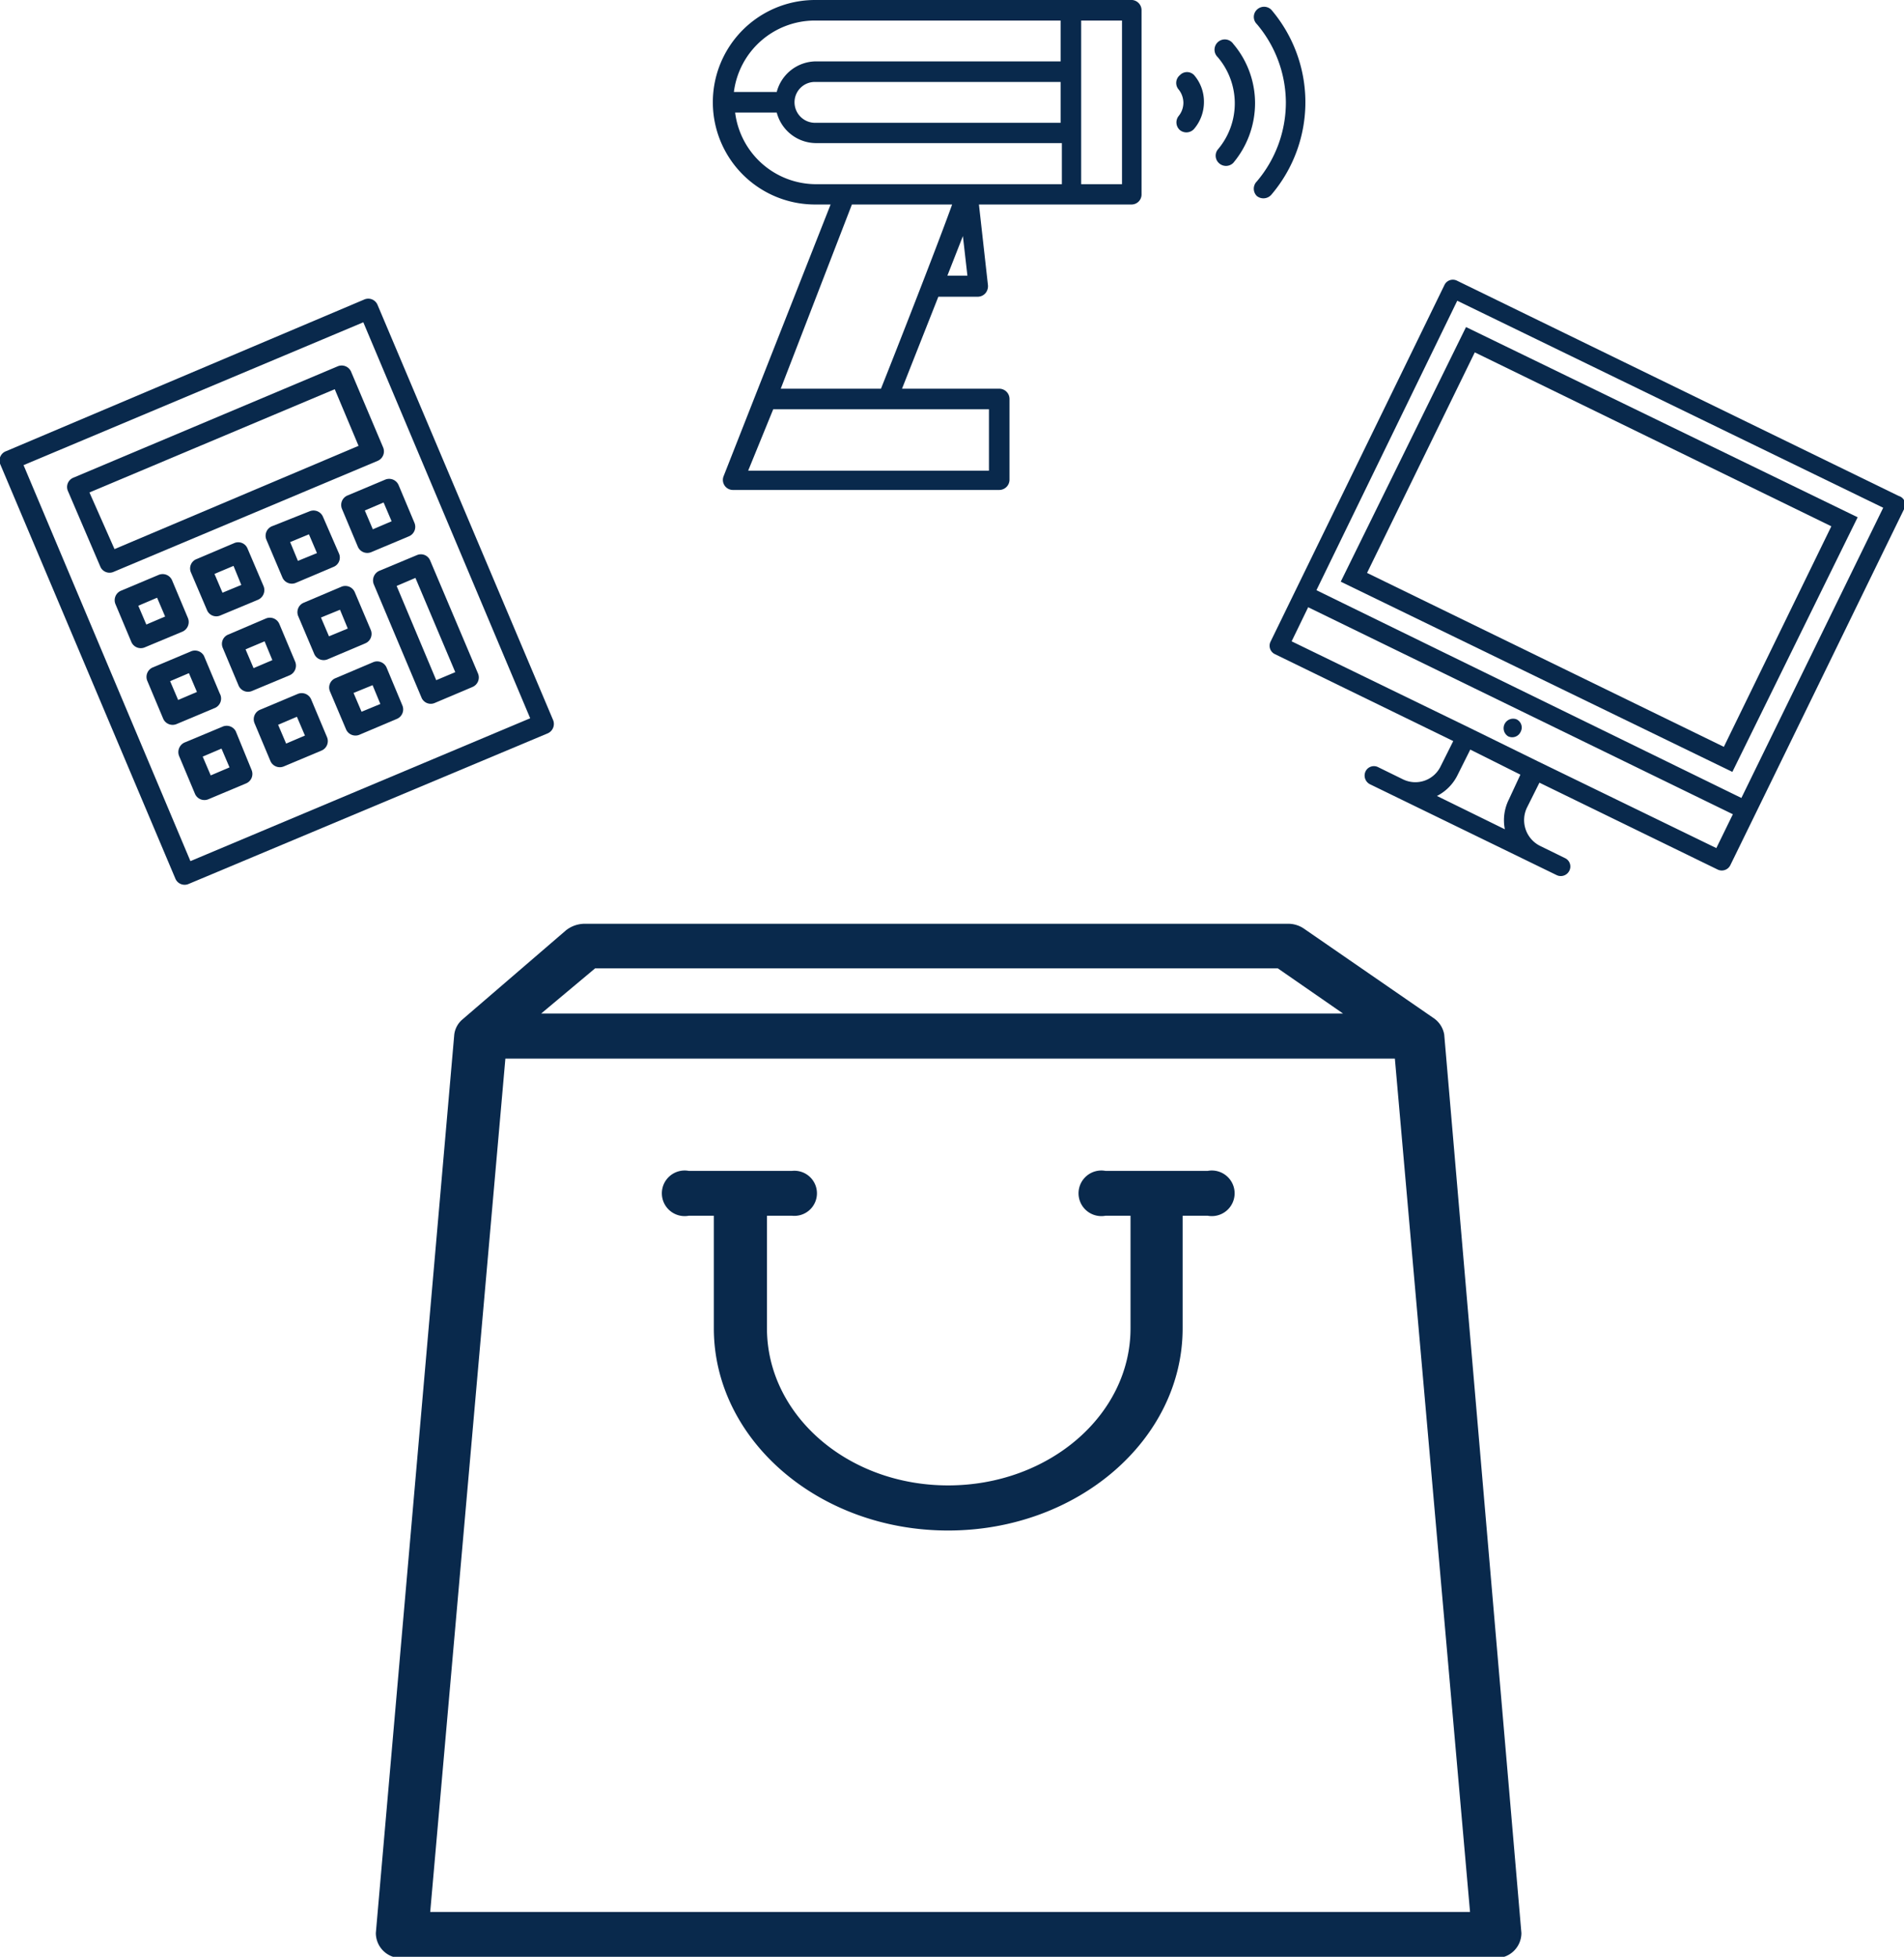
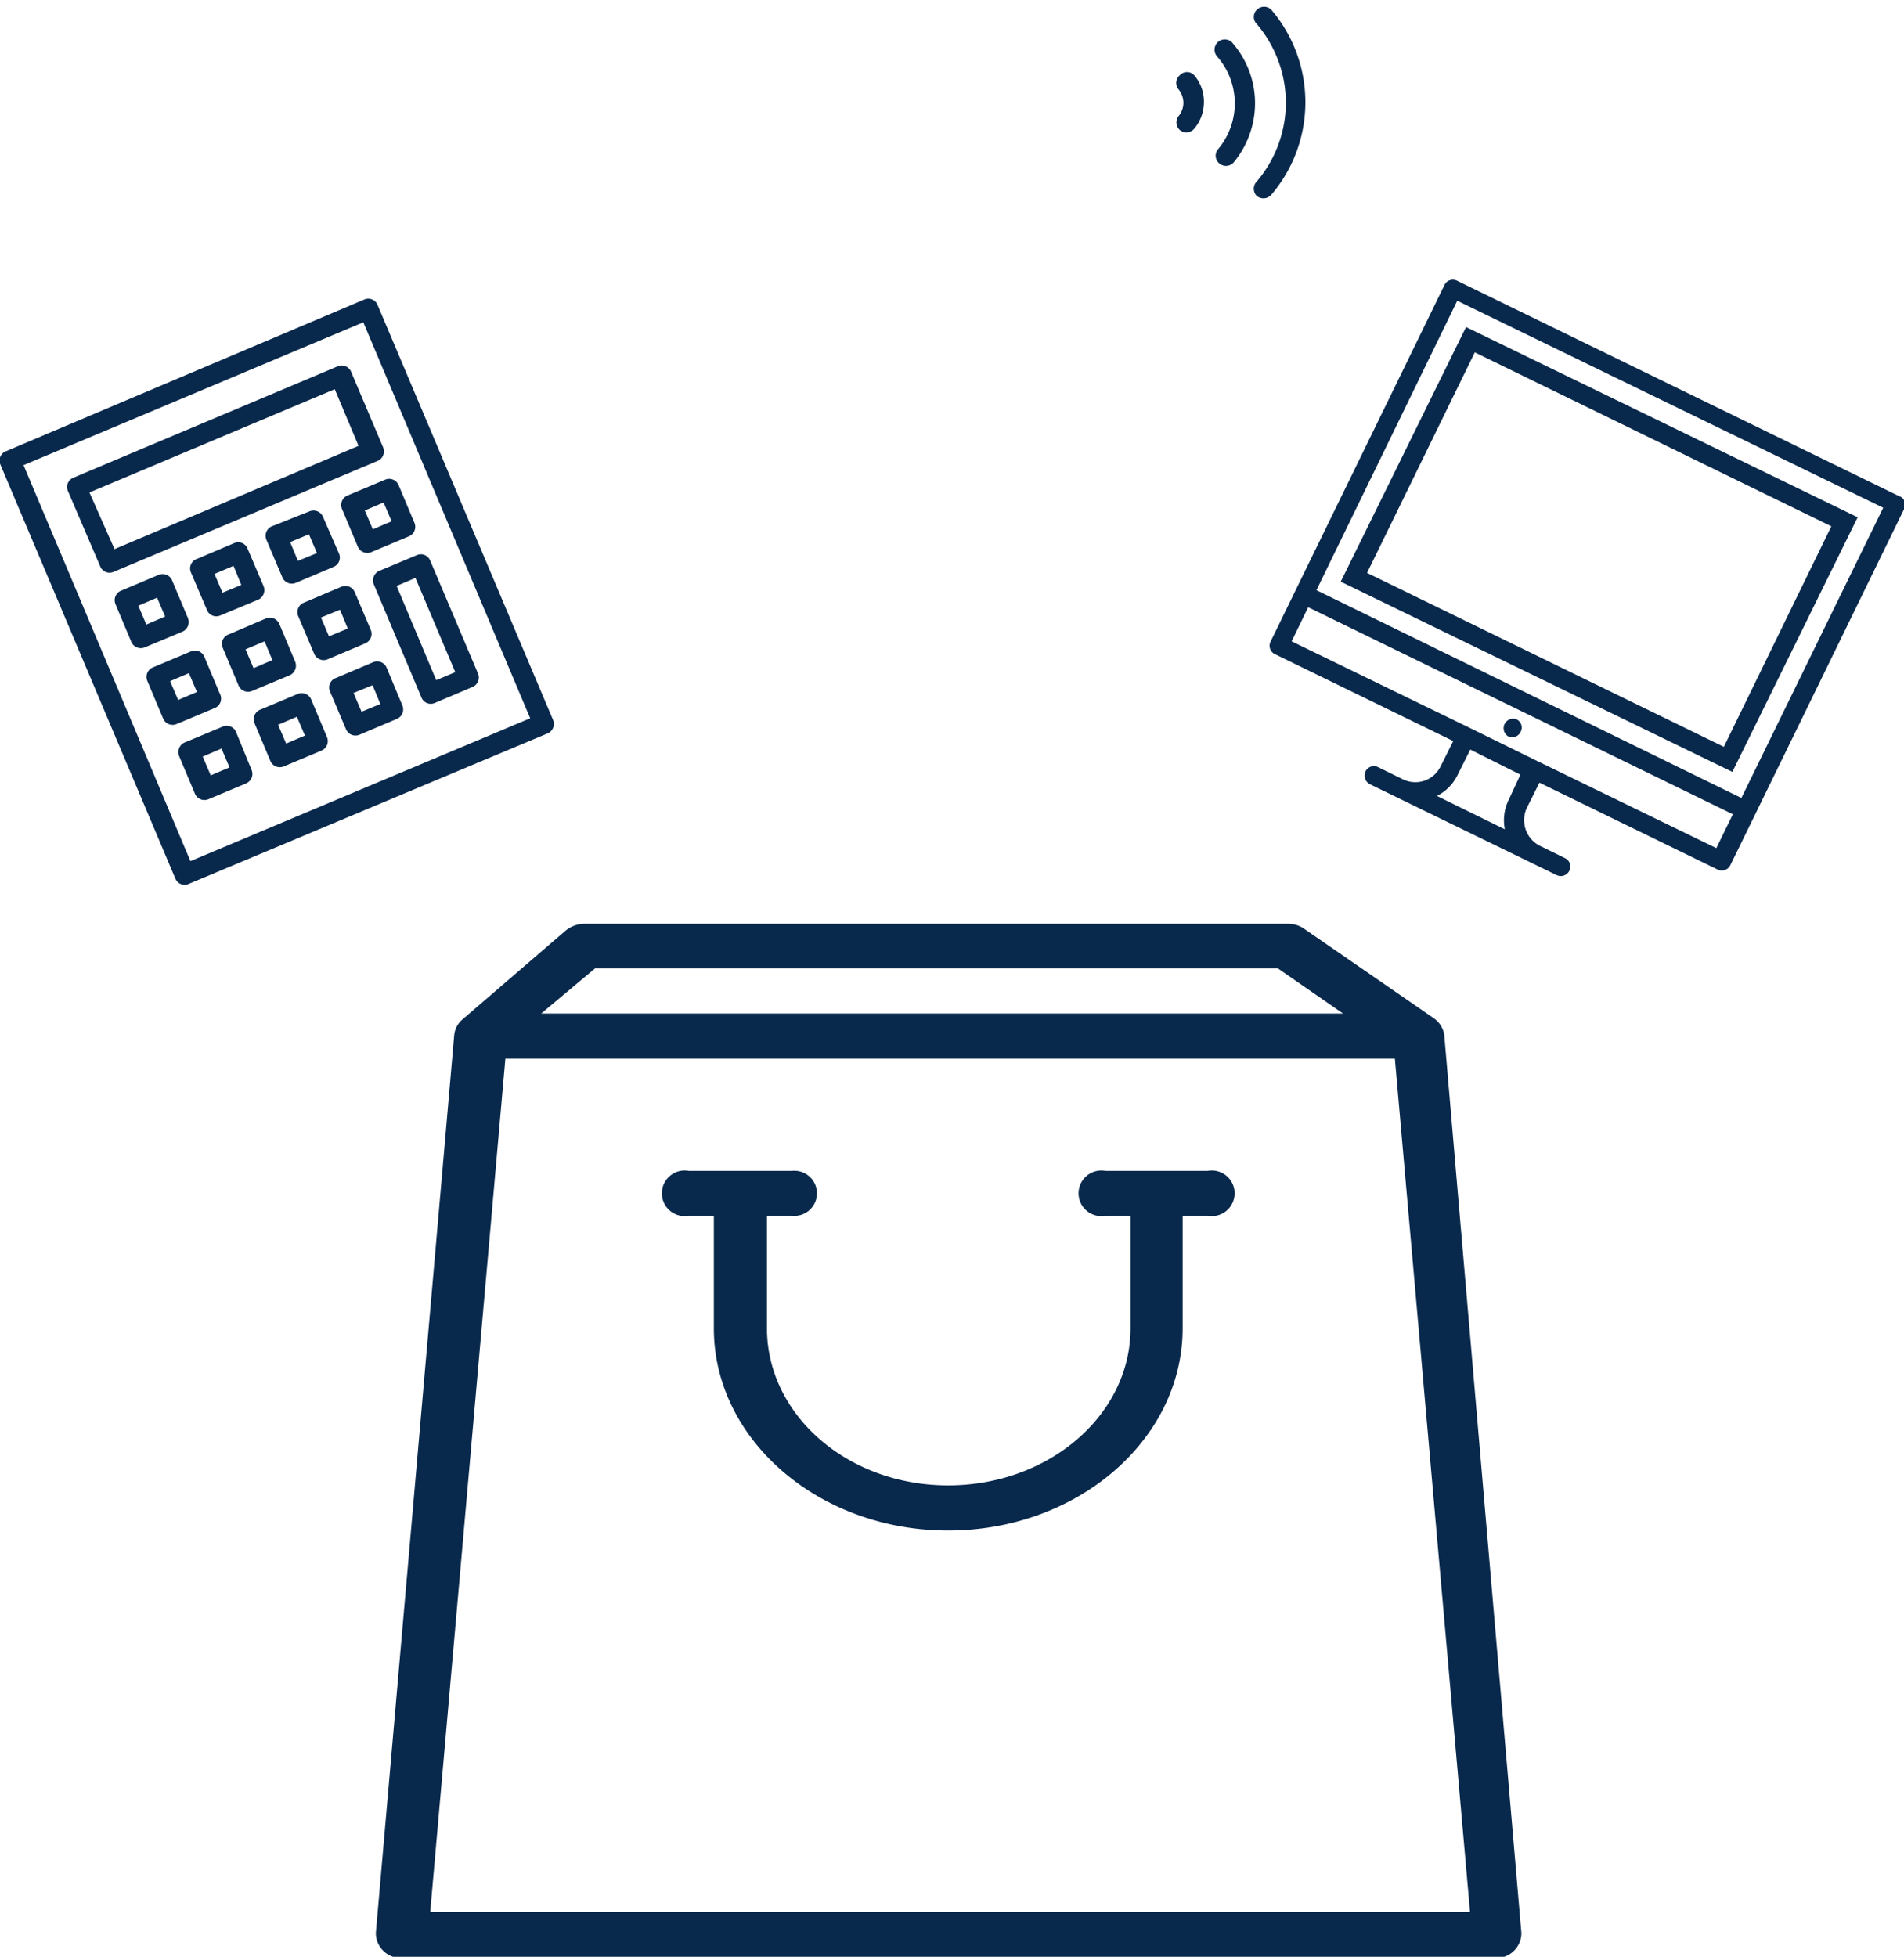
<svg xmlns="http://www.w3.org/2000/svg" viewBox="0 0 75.99 78.08">
  <defs>
    <style>.cls-1{fill:none;}.cls-2{fill:#09294c;}</style>
  </defs>
  <g id="Layer_2" data-name="Layer 2">
    <g id="Monitor">
      <rect class="cls-1" x="5.65" y="23.98" width="0.82" height="0.82" transform="translate(-8.99 4.27) rotate(-22.85)" />
      <rect class="cls-1" x="9.93" y="25.72" width="0.82" height="0.82" transform="translate(-9.33 6.06) rotate(-22.85)" />
      <rect class="cls-1" x="12.94" y="24.45" width="0.82" height="0.82" transform="translate(-8.61 7.13) rotate(-22.85)" />
      <rect class="cls-1" x="11.67" y="21.44" width="0.82" height="0.82" transform="translate(-7.54 6.41) rotate(-22.85)" />
      <rect class="cls-1" x="6.92" y="26.99" width="0.82" height="0.82" transform="translate(-10.06 4.99) rotate(-22.85)" />
      <rect class="cls-1" x="14.21" y="27.46" width="0.82" height="0.82" transform="translate(-9.67 7.86) rotate(-22.85)" />
      <rect class="cls-1" x="11.2" y="28.73" width="0.82" height="0.82" transform="translate(-10.4 6.79) rotate(-22.85)" />
      <rect class="cls-1" x="8.18" y="30" width="0.82" height="0.82" transform="translate(-11.13 5.72) rotate(-22.85)" />
      <rect class="cls-1" x="8.66" y="22.71" width="0.82" height="0.82" transform="translate(-8.27 5.34) rotate(-22.85)" />
      <path class="cls-1" d="M29.86,18.78h9.61V16.33H30.82Z" />
      <path class="cls-1" d="M34,8.16l-2.89,7.35h4c.58-1.45,2.32-5.89,2.89-7.35Z" />
      <polygon class="cls-1" points="37.81 11.02 38.61 11.02 38.43 9.44 37.81 11.02" />
      <path class="cls-1" d="M31.71,4.08a.82.82,0,0,0,.82.82h9.8V3.27h-9.8A.81.81,0,0,0,31.71,4.08Z" />
      <path class="cls-1" d="M32.53,2.45h9.8V.82h-9.8a3.26,3.26,0,0,0-3.24,2.85H31A1.63,1.63,0,0,1,32.53,2.45Z" />
      <path class="cls-1" d="M44.78.82H43.15V7.35h1.63Z" />
      <path class="cls-1" d="M32.53,7.35h9.8V5.71h-9.8A1.63,1.63,0,0,1,31,4.49H29.29A3.26,3.26,0,0,0,32.53,7.35Z" />
      <rect class="cls-1" x="16.59" y="23.06" width="0.82" height="4.08" transform="translate(-8.41 8.57) rotate(-22.85)" />
      <path class="cls-1" d="M20.13,42.24l-3,34.05H58.6l-3-34.05Zm28.15,6.27h-1V53c0,4.45-4.2,8.07-9.36,8.07S28.53,57.44,28.53,53V48.51h-1a.91.91,0,1,1,0-1.79h4.16a.9.9,0,1,1,0,1.79h-1V53c0,3.46,3.26,6.27,7.27,6.27s7.28-2.81,7.28-6.27V48.51h-1a.91.91,0,1,1,0-1.79h4.16a.91.91,0,1,1,0,1.79Z" />
      <rect class="cls-1" x="3.68" y="17.5" width="10.62" height="2.45" transform="translate(-6.56 4.96) rotate(-22.85)" />
      <polygon class="cls-1" points="51.04 38.65 23.75 38.65 21.67 40.45 53.64 40.45 51.04 38.65" />
      <path class="cls-1" d="M.94,18.56,7.6,34.36l13.56-5.7L14.5,12.86Zm4.3,7.05-.63-1.5a.41.41,0,0,1,.22-.54l1.5-.63a.41.41,0,0,1,.54.22l.63,1.5a.42.42,0,0,1-.21.54l-1.51.63A.41.41,0,0,1,5.24,25.61Zm1.27,3-.63-1.5a.41.41,0,0,1,.22-.54L7.6,26a.41.41,0,0,1,.54.22l.63,1.5a.41.41,0,0,1-.22.54l-1.5.63A.41.41,0,0,1,6.51,28.62Zm6.8-6-1.51.64a.41.41,0,0,1-.53-.22l-.64-1.51a.41.41,0,0,1,.22-.53l1.51-.64a.41.41,0,0,1,.53.22l.64,1.51A.4.4,0,0,1,13.31,22.66Zm.32.75a.41.41,0,0,1,.53.22l.64,1.51a.41.41,0,0,1-.22.53l-1.51.64a.41.41,0,0,1-.53-.22l-.64-1.51a.41.41,0,0,1,.22-.53Zm-3,1.27a.41.41,0,0,1,.54.22l.63,1.5a.42.42,0,0,1-.21.54l-1.51.63a.41.41,0,0,1-.54-.22l-.63-1.5a.4.4,0,0,1,.22-.53Zm-.31-.75-1.51.63a.4.4,0,0,1-.53-.22l-.64-1.5a.4.4,0,0,1,.22-.53l1.51-.64a.4.4,0,0,1,.53.22l.64,1.5A.42.42,0,0,1,10.3,23.93Zm-.48,7.29-1.5.63a.41.41,0,0,1-.54-.22l-.63-1.5a.42.42,0,0,1,.21-.54L8.87,29a.41.41,0,0,1,.54.22l.63,1.5A.41.41,0,0,1,9.82,31.22Zm3-1.27-1.5.63a.41.41,0,0,1-.54-.22l-.63-1.5a.41.41,0,0,1,.22-.54l1.5-.63a.41.41,0,0,1,.54.22l.63,1.5A.41.41,0,0,1,12.83,30Zm3-1.27-1.51.64a.41.41,0,0,1-.53-.22l-.64-1.51a.4.4,0,0,1,.22-.53l1.51-.64a.41.41,0,0,1,.53.22l.63,1.51A.41.41,0,0,1,15.85,28.68Zm1.32-6.31,1.91,4.51a.41.41,0,0,1-.22.53l-1.51.64a.4.4,0,0,1-.53-.22l-1.9-4.51a.42.42,0,0,1,.21-.54l1.51-.63A.4.4,0,0,1,17.17,22.37Zm-1.26-3,.63,1.5a.41.41,0,0,1-.22.54l-1.5.63a.41.41,0,0,1-.54-.22l-.63-1.5a.41.41,0,0,1,.22-.54l1.5-.63A.41.41,0,0,1,15.91,19.36Zm-.86-1L4.51,22.82A.4.4,0,0,1,4,22.6l-1.27-3a.4.4,0,0,1,.22-.53l10.54-4.44a.41.41,0,0,1,.53.22l1.27,3A.41.41,0,0,1,15.05,18.39Z" />
      <rect class="cls-1" x="58.93" y="14.01" width="9.8" height="15.84" transform="translate(16.13 69.67) rotate(-63.98)" />
      <path class="cls-1" d="M51.55,25.59l7.12,3.46,2.71,1.33,7.12,3.46.66-1.35L52.21,24.23ZM60,28.87a.38.38,0,0,1,.5-.17.36.36,0,0,1,.17.5.37.37,0,0,1-.5.18A.38.38,0,0,1,60,28.87Z" />
      <rect class="cls-1" x="14.69" y="20.18" width="0.82" height="0.82" transform="translate(-6.81 7.48) rotate(-22.85)" />
      <path class="cls-1" d="M58.18,30.91a1.85,1.85,0,0,1-.83.85l2.71,1.33a1.85,1.85,0,0,1,.16-1.19l.49-1-2-1Z" />
      <path class="cls-1" d="M52.54,23.55l16.95,8.26L75.11,20.3,58.16,12ZM74.1,20.64l-5,10.16L53.55,23.21l5-10.16Z" />
      <path class="cls-2" d="M13.47,14.62,2.93,19.06a.4.4,0,0,0-.22.53L4,22.6a.4.4,0,0,0,.53.22l10.54-4.43a.41.41,0,0,0,.22-.54l-1.27-3A.41.41,0,0,0,13.47,14.62Zm-8.9,7.29-1-2.26,9.79-4.12.95,2.26Z" />
      <path class="cls-2" d="M22.07,28.72l-7-16.55a.4.4,0,0,0-.53-.22L.25,18A.4.4,0,0,0,0,18.5L7,35.06a.4.4,0,0,0,.53.21l14.31-6A.41.41,0,0,0,22.07,28.72ZM7.6,34.36.94,18.56l13.56-5.7,6.66,15.8Z" />
      <path class="cls-2" d="M7.5,24.66l-.63-1.5a.41.41,0,0,0-.54-.22l-1.5.63a.41.41,0,0,0-.22.54l.63,1.5a.41.41,0,0,0,.54.22l1.51-.63A.42.42,0,0,0,7.5,24.66Zm-1.66.26-.32-.75.75-.32.32.75Z" />
      <path class="cls-2" d="M9.88,21.89a.4.4,0,0,0-.53-.22l-1.51.64a.4.4,0,0,0-.22.53l.64,1.5a.4.4,0,0,0,.53.22l1.51-.63a.42.42,0,0,0,.22-.54Zm-1,1.76-.32-.75.76-.32.31.76Z" />
      <path class="cls-2" d="M12.89,20.62a.41.41,0,0,0-.53-.22L10.85,21a.41.41,0,0,0-.22.53l.64,1.51a.41.41,0,0,0,.53.22l1.51-.64a.4.4,0,0,0,.22-.53Zm-1,1.76-.31-.75.75-.31.32.75Z" />
      <path class="cls-2" d="M13.65,20.31l.63,1.5a.41.41,0,0,0,.54.22l1.5-.63a.41.41,0,0,0,.22-.54l-.63-1.5a.41.41,0,0,0-.54-.22l-1.5.63A.41.41,0,0,0,13.65,20.31Zm1.66-.26.32.75-.75.32-.32-.75Z" />
      <path class="cls-2" d="M8.77,27.67l-.63-1.5A.41.41,0,0,0,7.6,26l-1.5.63a.41.41,0,0,0-.22.54l.63,1.5a.41.41,0,0,0,.54.22l1.5-.63A.41.41,0,0,0,8.77,27.67Zm-1.66.26-.32-.75.75-.32.32.75Z" />
      <path class="cls-2" d="M8.89,25.85l.63,1.5a.41.41,0,0,0,.54.22l1.51-.63a.42.42,0,0,0,.21-.54l-.63-1.5a.41.41,0,0,0-.54-.22l-1.5.64A.4.4,0,0,0,8.89,25.85Zm1.67-.26.31.75-.75.32-.32-.75Z" />
      <path class="cls-2" d="M11.9,24.58l.64,1.51a.41.41,0,0,0,.53.22l1.51-.64a.41.41,0,0,0,.22-.53l-.64-1.51a.41.41,0,0,0-.53-.22l-1.51.64A.41.41,0,0,0,11.9,24.58Zm1.67-.25.31.75-.75.31-.32-.75Z" />
      <path class="cls-2" d="M14.92,23.32l1.9,4.51a.4.4,0,0,0,.53.22l1.51-.64a.41.41,0,0,0,.22-.53l-1.91-4.51a.4.4,0,0,0-.53-.22l-1.51.63A.42.42,0,0,0,14.92,23.32Zm1.66-.26,1.59,3.76-.76.32-1.58-3.76Z" />
      <path class="cls-2" d="M9.41,29.18A.41.41,0,0,0,8.87,29l-1.51.63a.42.42,0,0,0-.21.54l.63,1.5a.41.41,0,0,0,.54.22l1.5-.63a.41.41,0,0,0,.22-.54Zm-1,1.76-.32-.75.75-.32.32.75Z" />
      <path class="cls-2" d="M12.42,27.91a.41.41,0,0,0-.54-.22l-1.5.63a.41.41,0,0,0-.22.54l.63,1.5a.41.41,0,0,0,.54.22l1.5-.63a.41.41,0,0,0,.22-.54Zm-1,1.76-.32-.75.75-.32.32.75Z" />
      <path class="cls-2" d="M15.43,26.64a.41.41,0,0,0-.53-.22l-1.51.64a.4.4,0,0,0-.22.53l.64,1.51a.41.41,0,0,0,.53.22l1.51-.64a.41.41,0,0,0,.21-.53Zm-1,1.76-.32-.75.76-.31.31.75Z" />
-       <path class="cls-2" d="M32.53,8.16h.62l-3,7.61h0L28.88,19a.4.4,0,0,0,.38.55H39.88a.41.41,0,0,0,.41-.41V15.92a.41.41,0,0,0-.41-.41H36l1.45-3.67h1.57a.41.41,0,0,0,.31-.14.44.44,0,0,0,.1-.32l-.36-3.22h6.08a.4.4,0,0,0,.41-.4V.41A.41.41,0,0,0,45.19,0H32.53a4.08,4.08,0,1,0,0,8.16Zm6.94,8.17v2.45H29.86l1-2.45Zm-4.31-.82h-4L34,8.16h4C37.48,9.62,35.74,14.06,35.16,15.51ZM37.81,11l.62-1.58L38.61,11ZM42.33,4.9h-9.8a.82.82,0,0,1-.82-.82.81.81,0,0,1,.82-.81h9.8ZM43.15.82h1.63V7.35H43.15ZM32.53.82h9.8V2.45h-9.8A1.63,1.63,0,0,0,31,3.67H29.29A3.26,3.26,0,0,1,32.53.82ZM31,4.49a1.63,1.63,0,0,0,1.58,1.22h9.8V7.35h-9.8a3.26,3.26,0,0,1-3.24-2.86Z" />
      <path class="cls-2" d="M47.09,5.19a.41.41,0,0,0,.57-.05,1.65,1.65,0,0,0,.39-1.06A1.62,1.62,0,0,0,47.66,3a.39.39,0,0,0-.57,0,.4.4,0,0,0-.05.57.86.86,0,0,1,.19.53.84.84,0,0,1-.19.53A.41.41,0,0,0,47.09,5.19Z" />
      <path class="cls-2" d="M48.64,6.5a.41.41,0,0,0,.58,0,3.71,3.71,0,0,0,.87-2.38,3.66,3.66,0,0,0-.87-2.37.41.41,0,1,0-.62.53,2.84,2.84,0,0,1,0,3.69A.4.4,0,0,0,48.64,6.5Z" />
      <path class="cls-2" d="M51.32,4.08a4.87,4.87,0,0,1-1.16,3.16.41.41,0,0,0,0,.58.42.42,0,0,0,.58-.05,5.69,5.69,0,0,0,0-7.38.41.41,0,0,0-.58,0,.4.4,0,0,0,0,.57A4.87,4.87,0,0,1,51.32,4.08Z" />
      <path class="cls-2" d="M57.24,40.64l-5.19-3.58a1.11,1.11,0,0,0-.65-.2H23.33a1.21,1.21,0,0,0-.74.26L18.43,40.7a.94.94,0,0,0-.3.58L15,77.13a1,1,0,0,0,1,1H59.72a1,1,0,0,0,1-1L57.64,41.28A1,1,0,0,0,57.24,40.64Zm-33.49-2H51l2.6,1.8h-32ZM17.17,76.29l3-34.05h35.5l3,34.05Z" />
      <path class="cls-2" d="M48.28,46.72H44.12a.91.91,0,1,0,0,1.79h1V53c0,3.46-3.26,6.27-7.28,6.27S30.61,56.45,30.61,53V48.51h1a.9.9,0,1,0,0-1.79H27.49a.91.91,0,1,0,0,1.79h1V53c0,4.45,4.19,8.07,9.35,8.07s9.36-3.62,9.36-8.07V48.51h1a.91.91,0,1,0,0-1.79Z" />
      <path class="cls-2" d="M75.78,19.79,58.15,11.2a.37.37,0,0,0-.5.17c-2.61,5.36-4.39,9-6.94,14.23a.37.37,0,0,0,.17.5L58,29.57l-.5,1A1.12,1.12,0,0,1,56,31.1l-1-.49a.37.37,0,0,0-.5.17.39.39,0,0,0,.17.51l7.46,3.63a.38.38,0,0,0,.5-.17.37.37,0,0,0-.17-.51l-1-.49a1.15,1.15,0,0,1-.52-1.52l.5-1,7.12,3.47a.38.38,0,0,0,.5-.18c2.56-5.23,4.32-8.85,6.94-14.22A.36.36,0,0,0,75.78,19.79ZM60.22,31.9a1.85,1.85,0,0,0-.16,1.19l-2.71-1.33a1.85,1.85,0,0,0,.83-.85l.5-1,2,1Zm8.28,1.94-7.12-3.46-2.71-1.33-7.12-3.46.66-1.36,16.95,8.26Zm1-2L52.54,23.55,58.16,12l17,8.26Z" />
      <path class="cls-2" d="M69.14,30.8l5-10.16L58.51,13.05l-5,10.16ZM58.86,14.06,73.09,21,68.8,29.8,54.56,22.86Z" />
      <path class="cls-2" d="M60.19,29.38a.37.37,0,0,0,.5-.18.36.36,0,0,0-.17-.5.38.38,0,0,0-.33.68Z" />
    </g>
  </g>
</svg>